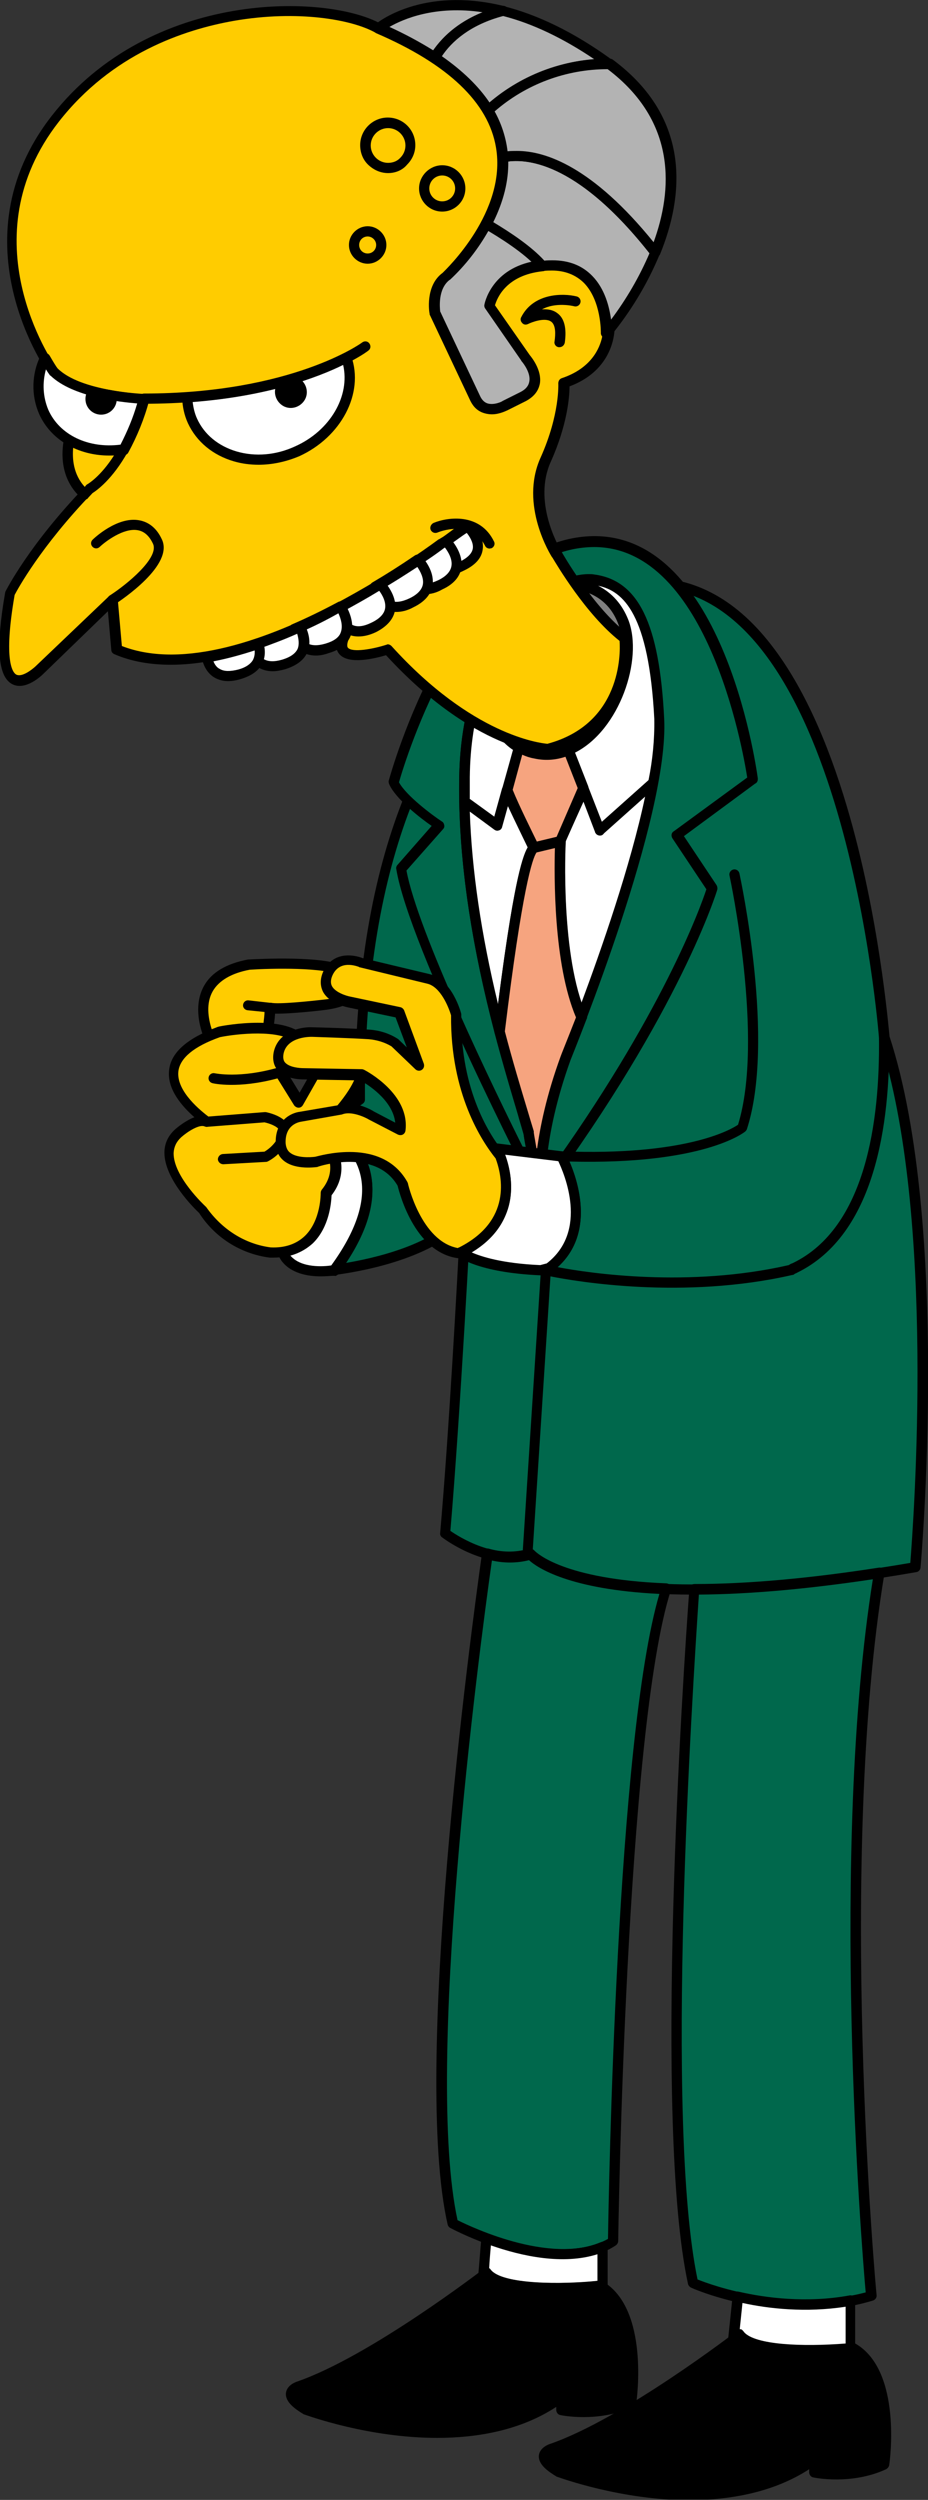
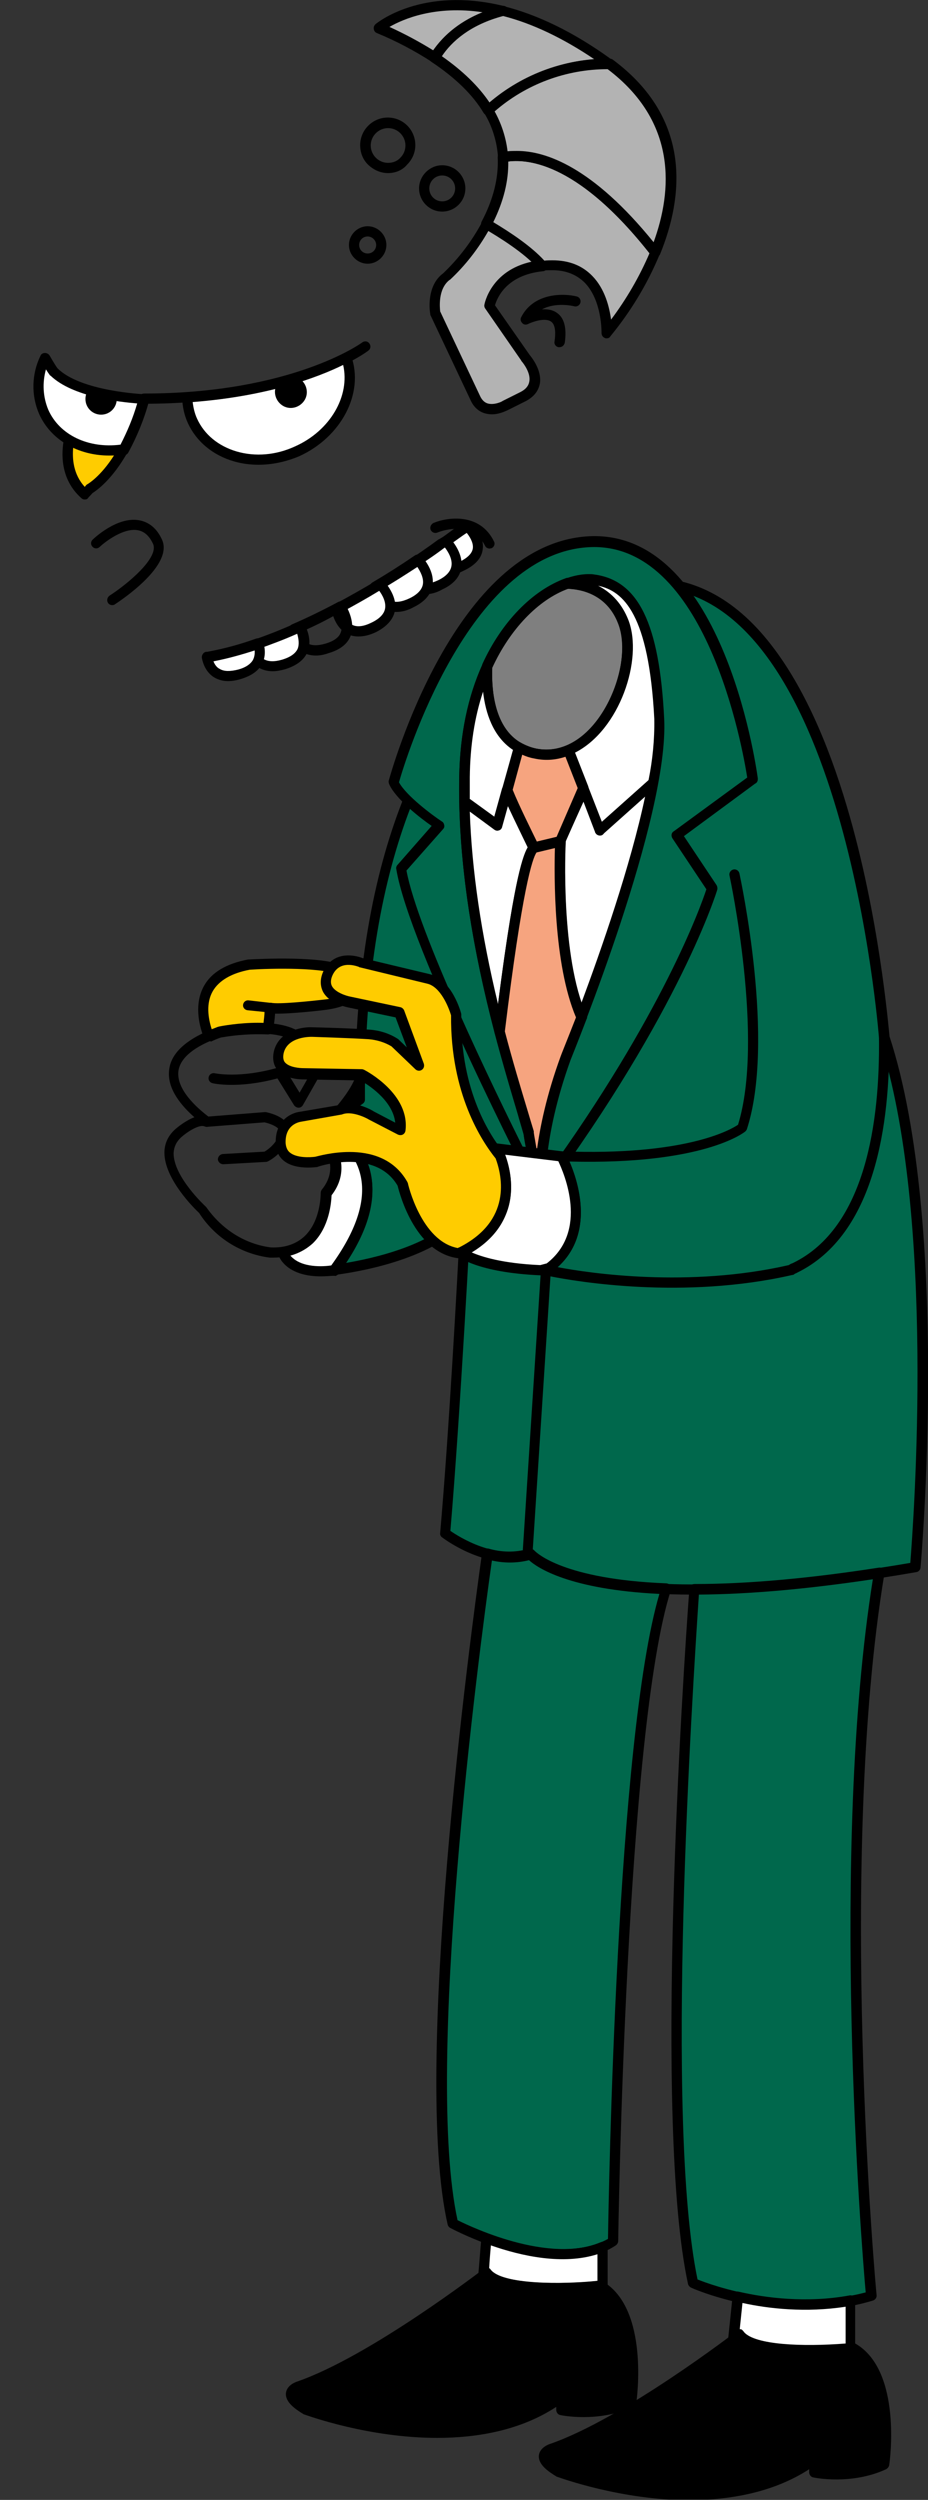
<svg xmlns="http://www.w3.org/2000/svg" xmlns:xlink="http://www.w3.org/1999/xlink" version="1.1" id="Layer_1" x="0px" y="0px" viewBox="0 0 272.6 733.7" style="enable-background:new 0 0 272.6 733.7;" xml:space="preserve">
  <rect x="0" y="0" width="272.6" height="733.7" fill="#333333" stroke="none" />
  <style type="text/css">
	.st0{clip-path:url(#SVGID_2_);}
	.st1{fill:#00684C;}
	.st2{fill:#7F7F7F;}
	.st3{fill:#FFFFFF;}
	.st4{fill:#F6A47F;}
	.st5{clip-path:url(#SVGID_4_);}
	.st6{fill:#FFCC00;}
	.st7{clip-path:url(#SVGID_6_);}
	.st8{fill:#B3B3B3;}
	.st9{clip-path:url(#SVGID_8_);}
	.st10{clip-path:url(#SVGID_10_);}
</style>
  <title>Charles Montgomery Burns 01 [Converted]</title>
  <g>
    <defs>
      <rect id="SVGID_1_" width="272.6" height="733.6" />
    </defs>
    <clipPath id="SVGID_2_">
      <use xlink:href="#SVGID_1_" style="overflow:visible;" />
    </clipPath>
    <g class="st0">
      <path class="st1" d="M130.8,450.1c0,0,12.9,9.9,25,6.1c0,0,15.9,20.5,113,3.8c0,0,9.1-100.1-9.1-155.5c0,0-9.9-135-69.8-133.5    c0,0-84.9,6.8-84.2,151.7l-10.6,7.6c0,0,26.5,10.6,3,42.5c0,0,28.8-3,38.7-16.7C136.8,356.1,133.8,414.5,130.8,450.1" />
      <path d="M203.3,468c-34,0-45.2-7.6-47.9-10.2c-12,3.2-24.2-5.6-25.4-6.5c-0.5-0.3-0.8-0.8-0.7-1.4c2.6-29.6,5.1-75.5,5.8-89.7    c-11.8,11.2-35.7,13.8-36.8,14c-0.6,0.1-1.2-0.2-1.5-0.7c-0.3-0.5-0.3-1.2,0.1-1.6c8-10.8,10.9-20.2,8.8-27.9    c-2.5-8.8-11-12.3-11.1-12.3c-0.5-0.2-0.9-0.7-0.9-1.2s0.2-1.1,0.6-1.4l10-7.1c-0.2-74.9,22.8-112.3,42.3-130.5    c21.3-19.9,42.4-21.8,43.3-21.9c14.3-0.4,26.9,6.6,37.5,20.8c8.4,11.2,15.6,26.8,21.4,46.4c9.5,32,12.2,64.7,12.5,67.4    c18,55.1,9.2,154.9,9.1,155.9c-0.1,0.7-0.6,1.2-1.2,1.3C240.9,466.3,219.5,468,203.3,468z M155.8,454.7c0.5,0,0.9,0.2,1.2,0.6    c0.1,0.2,17.1,19.3,110.4,3.4c0.9-11.3,7.7-102.5-9.1-153.7c0-0.1-0.1-0.2-0.1-0.4c-0.1-1.3-10.3-132.1-67.3-132.1    c-0.3,0-0.6,0-1,0c-0.1,0-21,1.9-41.5,21.3c-19,17.9-41.6,54.8-41.2,128.9c0,0.5-0.2,0.9-0.6,1.2l-8.6,6.1    c3.1,1.8,8.5,5.9,10.6,13.1c2.2,7.9-0.2,17.2-7.2,27.6c7.8-1.3,26.8-5.3,34.2-15.6c0.4-0.5,1.1-0.8,1.7-0.5c0.6,0.2,1,0.8,1,1.5    c0,0.6-3,57.9-6,93.2c2.6,1.8,13.2,8.5,23.1,5.4C155.5,454.7,155.6,454.7,155.8,454.7z" />
    </g>
  </g>
  <path class="st1" d="M221.1,228.8c0,0-9.7-72.1-48.3-69.9s-57.2,70.6-57.2,70.6c2.2,5.2,13.4,12.6,13.4,12.6l-11.1,12.6  c3.7,23,40.9,95.1,40.9,95.1c-3.4-16.3-3.4-17.5-3.4-17.5c-5.8-19.8-19.6-61.2-18.9-104.3s26.8-59.4,37.9-58s17.8,11.9,19.3,40.9  s-27.5,99.6-27.5,99.6c-8.9,24.5-7.4,39.4-7.4,39.4c40.1-54.2,50.5-89.2,50.5-89.2l-10.4-15.6L221.1,228.8" />
  <path d="M158.7,351.4c-0.5,0-1.1-0.3-1.3-0.8c-1.5-3-37.3-72.6-41-95.6c-0.1-0.4,0.1-0.9,0.4-1.2l10-11.4  c-3.2-2.2-10.6-7.9-12.5-12.3c-0.1-0.3-0.2-0.7-0.1-1c0.8-2.8,19.3-69.4,58.6-71.7c39-2.2,49.1,65.9,49.8,71c0,0.1,0,0.2,0,0.3  c0,0.6-0.3,1.1-0.8,1.3l-20.9,15.4l9.6,14.4c0.2,0.4,0.3,0.8,0.2,1.3c-0.1,0.4-10.9,35.7-50.6,89.4c-0.2,0.4-0.5,0.6-0.9,0.8  C159,351.4,158.9,351.4,158.7,351.4z M172.9,168.5c0.6,0,1.1,0,1.6,0.1c13,1.7,19.2,14.3,20.6,42.3c1.5,29-26.4,97.3-27.6,100.2  c-5.9,16.2-7.2,28.3-7.4,34.3c34.4-47.4,45.8-79.5,47.4-84.4l-10-15c-0.4-0.7-0.3-1.6,0.4-2l21.6-15.8c-1.3-8.3-12.1-69.6-46.6-67.6  c-35.4,2-53.9,62.6-55.7,69c2.1,3.9,9.7,9.6,12.6,11.5c0.4,0.2,0.6,0.6,0.7,1.1s-0.1,0.9-0.4,1.2l-10.7,12.1  c3.3,17.9,25.4,63.7,35.6,84c-0.9-4.3-1.1-6-1.2-6.6c-0.5-1.8-1.1-3.7-1.7-5.9c-6.2-20.8-17.9-59.4-17.2-98.8  c0.5-30.1,13-45.2,20.3-51.6C161,171.4,167.6,168.5,172.9,168.5z M156.8,332.4c0,0,0.1,0.8,0.9,5.3c0.9-6.8,2.8-16.2,7-27.7  c0.3-0.8,28.9-70.7,27.4-99c-1.7-32.9-10.1-38.4-18-39.4c-3.5-0.4-10,1.2-16.9,7.2c-7,6-18.8,20.5-19.3,49.4  c-0.7,38.9,10.4,75.8,17,97.9c0.7,2.2,1.3,4.2,1.8,6C156.8,332.1,156.8,332.2,156.8,332.4L156.8,332.4z" />
  <path class="st2" d="M157.2,221.2c18.5,3.7,31.3-24.7,25.9-38.7c-3.1-8.1-10-11.1-16.4-11.3c-7.7,2.8-17.3,10.6-23.6,24.4  C142.8,203.9,144.1,218.6,157.2,221.2" />
  <path d="M160.5,223c-1.2,0-2.4-0.1-3.6-0.4l0,0c-14.2-2.8-15.7-18.2-15.3-27.1c0-0.2,0.1-0.4,0.1-0.6c5.6-12.3,14.7-21.7,24.5-25.2  c0.2-0.1,0.4-0.1,0.5-0.1c8.4,0.2,14.9,4.7,17.8,12.3c3.4,9,0,23.3-7.8,32.5C172,220.1,166.4,223,160.5,223z M144.6,196  c-0.3,8,1.1,21.3,12.9,23.7c0,0,0,0,0,0c6,1.2,12-1.3,16.9-7.1c7-8.3,10.3-21.6,7.3-29.5c-3.3-8.5-10.5-10.2-14.8-10.3  C158.1,176,149.8,184.7,144.6,196z" />
  <path class="st3" d="M191.8,229.8c1.3-6.2,1.9-12.5,1.8-18.8c-1.5-29-8.2-39.4-19.3-40.9c-2.6-0.2-5.2,0.1-7.6,1.1  c6.4,0.2,13.3,3.1,16.4,11.3c4.4,11.4-3.2,32.2-16.2,37.7l9.2,23.6L191.8,229.8" />
  <path d="M176.1,245.3c-0.1,0-0.2,0-0.4,0c-0.5-0.1-0.9-0.5-1-0.9l-9.2-23.6c-0.3-0.8,0.1-1.6,0.8-1.9c12.4-5.2,19.4-25.2,15.3-35.8  c-3.3-8.7-10.9-10.2-15.1-10.3c-0.7,0-1.3-0.5-1.4-1.2c-0.1-0.7,0.3-1.4,0.9-1.7c2.6-1,5.5-1.5,8.3-1.2  c13.1,1.7,19.3,14.4,20.7,42.3c0.1,6.4-0.5,12.8-1.8,19.1c0,0.4-0.2,0.7-0.5,0.9l-15.7,14C176.9,245.2,176.5,245.3,176.1,245.3z   M168.9,220.9l7.9,20.3l13.7-12.2c1.2-5.9,1.8-12,1.7-18c-1.6-30.7-9-37.5-16.5-39.1c4.1,2.1,7.1,5.5,8.9,10.1  C189,193.5,182,214.3,168.9,220.9z M191.8,229.8L191.8,229.8L191.8,229.8z" />
  <path class="st3" d="M152.4,219.4c-8.7-4.8-9.6-16.6-9.4-23.8c-3.8,8.4-6.5,19.1-6.7,32.4c0,2.4,0,4.8,0,7.1l9.7,7L152.4,219.4" />
  <path d="M146.1,243.7c-0.3,0-0.6-0.1-0.9-0.3l-9.7-7c-0.4-0.3-0.6-0.7-0.6-1.2V228c0.2-12.4,2.5-23.5,6.8-33c0.3-0.7,1-1,1.7-0.8  c0.7,0.2,1.2,0.8,1.2,1.5c-0.3,6.5,0.5,18,8.6,22.4c0.4,0.2,0.6,0.6,0.7,1c0.1,0.3,0,0.6-0.1,0.9l-6.3,22.6c-0.1,0.5-0.5,0.9-0.9,1  C146.4,243.7,146.2,243.7,146.1,243.7z M137.9,234.4l7.3,5.3l5.5-19.6c-5.9-3.9-8.1-10.9-8.8-17.1c-2.5,7.5-3.8,15.9-3.9,25.1V234.4  z" />
  <path class="st3" d="M149,231.9l-2.9,10.3l-9.7-7c0.5,24.7,5.4,48.5,10.4,67.6c2.2-18.2,6.4-50.8,10-54  C156.8,248.7,151.1,237.4,149,231.9" />
  <path d="M146.8,304.3c-0.7,0-1.3-0.5-1.5-1.1c-6.6-25.3-10-47.5-10.4-67.9c0-0.6,0.3-1.1,0.8-1.4c0.5-0.3,1.1-0.2,1.6,0.1l7.9,5.7  l2.2-8c0.1-0.5,0.4-0.9,0.8-1.2c0.5-0.3,1.2-0.2,1.6,0.2c0.3,0.2,0.4,0.5,0.5,0.8c2.2,5.4,7.6,16.4,7.7,16.5  c0.3,0.6,0.2,1.3-0.3,1.8c-1,1-4.1,8-9.5,53.1c-0.1,0.7-0.7,1.3-1.4,1.3C146.8,304.2,146.8,304.3,146.8,304.3z M138,238.2  c0.6,17.2,3.3,35.8,8.3,56.5c4.3-33.4,6.9-43,8.7-46c-1-2.1-3.7-7.6-5.8-12.1l-1.7,6.1c-0.1,0.5-0.5,0.9-0.9,1  c-0.5,0.2-1,0.1-1.4-0.2L138,238.2z" />
  <path class="st3" d="M176.1,243.8l-4.8-12.4l-6.7,15.3c0,0-1.9,33.8,6.2,51.9c6.2-16.3,16.8-46,21-68.8L176.1,243.8" />
  <path d="M170.8,300c-0.6,0-1.1-0.3-1.4-0.9c-8.1-18.2-6.4-51.2-6.3-52.5c0-0.2,0.1-0.4,0.1-0.5l6.7-15.3c0.2-0.6,0.8-0.9,1.4-0.9  c0.6,0,1.1,0.4,1.4,1l4,10.4l14.1-12.6c0.5-0.4,1.2-0.5,1.7-0.2c0.6,0.3,0.9,0.9,0.7,1.6c-4.3,23-15,53.1-21.1,69  C172,299.6,171.5,300,170.8,300C170.8,300,170.8,300,170.8,300z M166.1,247c-0.1,3-1.2,30.1,4.7,47.3c5.7-15.3,14.4-40.1,18.7-60.5  l-12.1,10.8c-0.1,0.2-0.3,0.3-0.5,0.5c-0.7,0.3-1.5,0.1-1.9-0.5l0,0c-0.1-0.1-0.2-0.3-0.2-0.4l-3.4-8.9L166.1,247z" />
  <path class="st4" d="M164.6,246.7l6.7-15.3l-4.4-11.2c-3.1,1.3-6.5,1.7-9.8,1c-1.7-0.3-3.3-0.9-4.8-1.7l-3.5,12.5  c2.1,5.5,7.8,16.9,7.8,16.9l0,0l7.8-1.9V246.7" />
  <path d="M156.8,250.2c-0.6,0-1.1-0.3-1.3-0.8c-0.2-0.5-5.7-11.5-7.9-17c-0.1-0.3-0.1-0.6,0-0.9L151,219c0.1-0.4,0.4-0.8,0.9-1  c0.4-0.2,0.9-0.2,1.3,0.1c1.4,0.7,2.8,1.3,4.3,1.6c3,0.6,6.1,0.3,8.9-0.9c0.4-0.2,0.8-0.2,1.2,0c0.4,0.2,0.7,0.5,0.8,0.8l4.4,11.2  c0.1,0.4,0.1,0.8,0,1.1l-6.6,15c-0.1,0.6-0.5,1.1-1.1,1.3l-7.8,1.9C157,250.2,156.9,250.2,156.8,250.2z M150.6,231.8  c1.8,4.5,5.7,12.3,7.1,15.2l5.8-1.4l6.2-14.3l-3.6-9.2c-3,1-6.1,1.2-9.2,0.5c-1.2-0.2-2.4-0.6-3.5-1.1L150.6,231.8z" />
  <path class="st4" d="M164.6,246.9l-7.8,1.9c-3.6,3.4-7.8,35.8-10,54c3.2,12.1,6.4,22.4,8.5,29.6c0,0,0,1.2,3.4,17.5  c0,0-1.5-14.9,7.4-39.4c0,0,1.9-4.6,4.7-12C163.1,281.2,164.5,249.4,164.6,246.9" />
  <path d="M158.7,351.4c-0.7,0-1.3-0.5-1.5-1.2c-2.7-13-3.3-16.6-3.4-17.5c-0.5-1.9-1.2-3.9-1.8-6.1c-1.9-6.4-4.3-14.4-6.7-23.4  c0-0.2-0.1-0.4,0-0.6c5.5-45.1,8.5-53,10.5-54.9c0.2-0.2,0.4-0.3,0.7-0.4l7.6-1.8c0.3-0.1,0.6-0.2,0.9-0.1c0.7,0.1,1.3,0.8,1.2,1.6  c-0.1,1.4-1.6,33.8,6.1,51c0.2,0.4,0.2,0.8,0,1.1c-2.8,7.3-4.7,12-4.7,12c-8.6,23.8-7.3,38.5-7.3,38.7c0.1,0.8-0.5,1.5-1.3,1.6  C158.8,351.4,158.8,351.4,158.7,351.4z M156.8,332.4c0,0,0.1,0.8,0.9,5.3c0.9-6.8,2.8-16.2,7-27.7c0-0.1,1.8-4.5,4.5-11.4  c-6.7-15.8-6.4-41.8-6.2-49.7l-5.4,1.3c-1.2,1.7-4.2,10.6-9.3,52.5c2.3,8.8,4.7,16.7,6.6,23c0.7,2.3,1.3,4.4,1.9,6.3  C156.8,332.1,156.8,332.2,156.8,332.4L156.8,332.4z" />
  <g>
    <defs>
-       <rect id="SVGID_3_" width="272.6" height="733.6" />
-     </defs>
+       </defs>
    <clipPath id="SVGID_4_">
      <use xlink:href="#SVGID_3_" style="overflow:visible;" />
    </clipPath>
    <g class="st5">
      <path class="st6" d="M163.7,162.8c0,0-9.3-14.6-3.3-27.9s5.3-22.6,5.3-22.6c11.2-3.7,13-12.2,13.2-15.3c-0.4,0.5-0.6,0.8-0.6,0.8    s0.7-19.9-15.9-19.9s-18.6,11.9-18.6,11.9l10.6,15.3c0,0,6.6,7.3-0.7,11.3l-5.3,2.7c0,0-6,3.3-8.6-2l-11.9-25.2    c0,0-1.3-7.3,3.3-10.6c0,0,48.4-43.8-19.9-72.9C96-0.4,44.9-1.7,16.4,34.8s-0.7,74.3-0.7,74.3c7.3,7.3,26.5,8,26.5,8    c-6,21.2-15.9,26.5-15.9,26.5C9.8,160.8,3.2,174.1,3.2,174.1c-6.7,37.8,8.6,22.5,8.6,22.5L33,176.1l1.3,14.6    c37.3,15.7,102.8-36.4,102.8-36.4l-1.4,4.6c-3.3,8.6-37.1,23.2-37.1,23.2l2.7,4c-5.3,10.6,12.6,4.6,12.6,4.6    c25.9,28.5,47.1,29.2,47.1,29.2c25.2-6.6,22.5-32.5,22.5-32.5C173,179.3,163.7,162.8,163.7,162.8" />
      <path d="M161,221.3C161,221.3,161,221.3,161,221.3c-0.9,0-21.9-1-47.6-29c-3.1,0.9-10.9,2.9-13.7-0.3c-1.2-1.4-1.3-3.4-0.2-5.9    l-2.2-3.3c-0.2-0.4-0.3-0.8-0.2-1.3c0-0.1,0.1-0.2,0.1-0.2c-14.9,7.5-31.8,13.8-47,13.8c-5.9,0-11.5-0.9-16.6-3.1    c-0.5-0.2-0.9-0.7-0.9-1.2l-1-11.4l-19,18.4c-0.5,0.5-5.2,5-9.1,3c-4.2-2.2-4.9-10.7-2.1-26.8c0-0.1,0.1-0.3,0.1-0.4    c0.3-0.5,6.9-13.7,23.5-30.9c0.1-0.1,0.2-0.2,0.4-0.3c0.1,0,5.7-3.3,10.9-14.2c0,0,0-0.1,0.1-0.1l0,0c1.3-2.7,2.5-5.8,3.7-9.5    c-5.2-0.4-19.3-2-25.6-8.3c-0.1-0.1-0.1-0.1-0.1-0.2c-0.3-0.4-28.2-39.1,0.7-76.1c29.1-37.3,80.9-35.8,96.7-27    c22.1,9.5,34.6,21.5,37,35.8c3.5,21-15.9,38.8-16.7,39.6c0,0-0.1,0.1-0.1,0.1c-3.5,2.5-2.9,7.9-2.7,8.9l11.8,25    c0.5,1,1.2,1.7,2.1,2c2,0.6,4.4-0.6,4.4-0.7l5.4-2.7c1.5-0.8,2.3-1.8,2.5-3c0.5-2.7-2.3-5.9-2.3-5.9c0,0-0.1-0.1-0.1-0.2    l-10.6-15.3c-0.2-0.3-0.3-0.7-0.2-1.1c0-0.1,2.4-13.2,20-13.2c4.8,0,8.7,1.5,11.7,4.6c4.5,4.6,5.5,11.4,5.7,14.8    c0.4,0.3,0.7,0.8,0.7,1.4c-0.2,2.8-1.7,12-13.2,16.3c0,2.9-0.6,11.2-5.5,22.1c-5.3,11.7,2.2,24.8,3.1,26.3c0,0.1,0.1,0.1,0.1,0.2    c0.1,0.2,9.3,16.4,19.5,24.1c0.3,0.3,0.5,0.6,0.6,1c0,0.3,2.5,27.2-23.7,34.1C161.3,221.3,161.1,221.3,161,221.3z M113.9,189.1    c0.4,0,0.8,0.2,1.1,0.5c23.7,26.2,43.6,28.5,45.8,28.7c21.6-5.8,21.5-26.3,21.2-30.2c-10-7.9-18.6-22.6-19.7-24.4    c0,0,0-0.1-0.1-0.1c-0.4-0.6-9.7-15.4-3.4-29.3c5.7-12.7,5.2-21.7,5.2-21.8c0-0.7,0.4-1.3,1-1.5c8.7-2.9,11.2-8.8,11.9-12.2    c-0.2-0.3-0.4-0.6-0.4-1c0-0.1,0.2-9.4-4.9-14.7c-2.4-2.4-5.6-3.7-9.5-3.7c-13.1,0-16.3,7.9-17,10.1l10.2,14.6    c0.5,0.6,3.7,4.4,3,8.3c-0.4,2.2-1.8,3.9-4.1,5.2l-5.4,2.7c-0.1,0.1-3.5,1.9-6.7,0.9c-1.7-0.5-3-1.7-3.9-3.5l-11.9-25.2    c-0.1-0.1-0.1-0.2-0.1-0.4c-0.1-0.3-1.4-8.2,3.8-12c1.1-1.1,18.9-18,15.7-36.8c-2.2-13.2-14.1-24.5-35.3-33.6    c-0.1,0-0.1,0-0.1-0.1c-6.9-3.9-22.9-6.7-41.5-3.5c-14.9,2.6-36,9.8-51.5,29.6c-26.8,34.3-2.1,70.3-0.7,72.4    c6.9,6.7,25.3,7.5,25.4,7.5c0.5,0,0.9,0.2,1.2,0.6c0.3,0.4,0.4,0.8,0.2,1.3c-5.7,20.1-14.8,26.3-16.4,27.3    c-15.1,15.7-21.8,28.1-22.7,29.8c-3.4,19.6-0.5,22.9,0.5,23.4c1.6,0.8,4.4-1.3,5.6-2.4L32,175c0.4-0.4,1-0.5,1.6-0.3    c0.5,0.2,0.9,0.7,1,1.3l1.2,13.6c36.2,14.1,99.8-36,100.5-36.5c0.5-0.4,1.2-0.4,1.8-0.1c0.5,0.4,0.8,1,0.6,1.7l-1.4,4.6    c0,0,0,0.1,0,0.1c-3.1,8.1-28.9,20.1-36.3,23.3l1.7,2.5c0.3,0.4,0.3,1,0.1,1.5c-0.8,1.7-1,2.9-0.6,3.4c1.3,1.5,7.4,0.4,11.4-0.9    C113.6,189.2,113.8,189.1,113.9,189.1z M134.4,158.2c-5.8,4.3-17.8,12.8-32.1,20.6c10.9-5,29.8-14.7,32.1-20.4L134.4,158.2z" />
    </g>
  </g>
  <path class="st6" d="M20.3,129.1c-0.8,3.9-1.2,10.9,4.6,16l1.5-1.6c0,0,5-2.7,10-11.7C30.9,132.8,25.2,131.8,20.3,129.1" />
  <path d="M33,177.6c-0.5,0-1-0.2-1.3-0.7c-0.4-0.7-0.2-1.6,0.5-2.1c5-3.2,14.8-11.2,12.7-15.3c-1.1-2.3-2.6-3.6-4.5-3.9  c-4.1-0.7-9.4,3.3-11.1,4.9c-0.6,0.6-1.5,0.6-2.1,0s-0.6-1.5,0-2.1c0.3-0.3,7.2-6.9,13.7-5.7c2.8,0.5,5.1,2.3,6.6,5.5  c3.8,7.6-12,18-13.8,19.2C33.6,177.5,33.3,177.6,33,177.6z M143.8,161c-0.5,0-1.1-0.3-1.3-0.8c-4-7.9-13.6-4.1-14-3.9  c-0.8,0.3-1.6,0-2-0.8c-0.3-0.8,0.1-1.6,0.8-2c4.3-1.8,13.7-3,17.8,5.4c0.4,0.7,0.1,1.6-0.7,2C144.2,160.9,144,161,143.8,161z   M24.9,146.6c-0.4,0-0.7-0.1-1-0.4c-6.3-5.6-5.9-13.3-5.1-17.4c0.1-0.6,0.5-1,1.1-1.1l0.1,0c0.4-0.1,0.8-0.1,1.1,0.1  c4.3,2.4,9.4,3.4,14.3,2.7c0,0,0-0.1,0.1-0.1l0.3-0.5c0.4-0.7,1.3-1,2-0.6c0.5,0.3,0.8,0.8,0.8,1.3c0,0.2-0.1,0.5-0.2,0.7l-0.3,0.5  c-0.1,0.1-0.2,0.2-0.3,0.3c0,0.2-0.1,0.3-0.2,0.4c-4.6,8.3-9.3,11.5-10.4,12.2l-1.3,1.4C25.7,146.5,25.3,146.6,24.9,146.6z   M21.5,131.3c-0.3,3.3,0,7.9,3.4,11.6l0.4-0.5c0.1-0.1,0.2-0.2,0.4-0.3c0,0,3.8-2.1,7.9-8.6C29.4,133.9,25.3,133.1,21.5,131.3z   M42.3,118.5c-0.8,0-1.5-0.7-1.5-1.5s0.7-1.5,1.5-1.5c43.3,0,63.9-14.8,64.1-15c0.7-0.5,1.6-0.4,2.1,0.3c0.5,0.7,0.4,1.6-0.3,2.1  C107.4,103.6,86.8,118.5,42.3,118.5z M164.3,101.9c-0.1,0-0.2,0-0.2,0c-0.8-0.1-1.4-0.9-1.2-1.7c0.3-2.1,0.4-4.8-1-5.8  c-1.8-1.3-5.6,0.1-6.8,0.7c-0.6,0.3-1.3,0.2-1.7-0.3c-0.5-0.5-0.6-1.2-0.3-1.7c3.6-7.1,12.2-7.1,16.3-6.1c0.8,0.2,1.3,1,1.1,1.8  c-0.2,0.8-1,1.3-1.8,1.1c-0.3-0.1-5.5-1.3-9.5,0.9c1.6-0.1,3.2,0.1,4.5,1.1c2.1,1.5,2.8,4.5,2.2,8.7  C165.7,101.4,165.1,101.9,164.3,101.9z M108,77.4c-3,0-5.5-2.5-5.5-5.5s2.5-5.5,5.5-5.5s5.5,2.5,5.5,5.5S111,77.4,108,77.4z   M108,69.4c-1.4,0-2.5,1.1-2.5,2.5s1.1,2.5,2.5,2.5s2.5-1.1,2.5-2.5S109.3,69.4,108,69.4z M129.9,62.1c-3.8,0-6.8-3.1-6.8-6.8  s3.1-6.8,6.8-6.8c3.8,0,6.8,3.1,6.8,6.8v0C136.7,59.1,133.6,62.1,129.9,62.1z M129.9,51.5c-2.1,0-3.8,1.7-3.8,3.8s1.7,3.8,3.8,3.8  s3.8-1.7,3.8-3.8v0C133.7,53.2,132,51.5,129.9,51.5z M114,50.8C114,50.8,114,50.8,114,50.8c-2.2,0-4.2-0.9-5.8-2.4s-2.4-3.6-2.4-5.8  c0-4.5,3.7-8.1,8.1-8.1c4.5,0,8.1,3.6,8.1,8.1c0,0,0,0,0,0c0,2.2-0.9,4.2-2.4,5.7C118.2,50,116.1,50.8,114,50.8z M114,37.6  c-2.8,0-5.1,2.3-5.1,5.1c0,2.8,2.3,5.1,5.1,5.1c0,0,0,0,0,0c1.4,0,2.7-0.5,3.6-1.5c1-1,1.5-2.3,1.5-3.6v0  C119.1,39.9,116.8,37.6,114,37.6z M120.6,42.7L120.6,42.7L120.6,42.7z" />
  <path class="st3" d="M55.1,116.6c0,2.4,0.6,4.7,1.6,6.9c4.7,10.4,18.4,14.4,30.8,8.9c11.8-5.3,18-17.3,14.5-27.4  C94.4,108.8,79,114.9,55.1,116.6" />
  <path d="M76,136.4c-2.5,0-4.9-0.3-7.3-1c-6.2-1.8-11-5.8-13.5-11.2c-1.1-2.4-1.6-4.9-1.7-7.5c0-0.8,0.6-1.5,1.4-1.5  c24-1.7,39.3-7.9,46.2-11.4c0.4-0.2,0.8-0.2,1.2-0.1c0.4,0.2,0.7,0.5,0.9,0.9c3.8,10.9-3,23.7-15.3,29.3  C84.1,135.5,80,136.4,76,136.4z M56.6,118c0.2,1.7,0.6,3.4,1.3,4.9c2.1,4.6,6.2,8,11.6,9.6c5.5,1.6,11.6,1.1,17.2-1.5  c10.3-4.6,16.2-14.8,14.1-23.9C93.3,110.8,78.6,116.3,56.6,118z" />
  <path class="st3" d="M15.8,109.1c0,0-1.1-1.5-2.6-4.1c-2.4,5-2.6,10.8-0.4,15.9c3.8,8.4,13.5,12.6,23.5,11c2.6-4.7,4.5-9.7,5.9-14.8  C42.3,117,23.1,116.4,15.8,109.1" />
  <path d="M32.1,133.7c-9.2,0-17.2-4.6-20.6-12.2c-2.4-5.5-2.2-11.8,0.4-17.1c0.2-0.5,0.7-0.8,1.3-0.8c0.6,0,1.1,0.3,1.4,0.8  c1.1,1.9,1.9,3.2,2.3,3.7c0,0,0,0,0,0c6.8,6.8,25.3,7.6,25.5,7.6c0.5,0,0.9,0.2,1.2,0.6c0.3,0.4,0.4,0.8,0.2,1.3  c-1.4,5.3-3.5,10.4-6.1,15.2c-0.2,0.4-0.6,0.7-1.1,0.8C35.1,133.6,33.6,133.7,32.1,133.7z M13.5,108.4c-1.1,3.9-0.9,8.1,0.7,11.9  c3.3,7.4,11.8,11.4,21.2,10.2c2-3.9,3.7-7.9,4.9-12.1c-5.1-0.4-18.9-1.9-25.4-8.1c-0.2-0.1-0.3-0.2-0.4-0.4  C14.5,109.9,14.1,109.4,13.5,108.4z" />
  <path d="M87.3,110.8c-1.8,0.6-3.7,1.1-5.7,1.6c-1.5,2.1-0.9,5,1.2,6.5c2.1,1.5,5,0.9,6.5-1.2c1.5-2.1,0.9-5-1.2-6.5  C87.8,111.1,87.5,110.9,87.3,110.8" />
  <g>
    <defs>
      <rect id="SVGID_5_" width="272.6" height="733.6" />
    </defs>
    <clipPath id="SVGID_6_">
      <use xlink:href="#SVGID_5_" style="overflow:visible;" />
    </clipPath>
    <g class="st7">
      <path d="M25.9,114.4c-0.5,0.8-0.8,1.7-0.8,2.7c0,2.6,2.1,4.6,4.6,4.6c2.6,0,4.6-2.1,4.6-4.6c0,0,0,0,0,0c0-0.3,0-0.5-0.1-0.8    C31.4,115.8,28.6,115.2,25.9,114.4" />
      <path class="st8" d="M147.7,3.2c-23.4-5.8-36.4,5-36.4,5c5.7,2.4,11.2,5.3,16.5,8.7C130.3,12.7,135.9,6.2,147.7,3.2" />
      <path d="M127.7,18.4c-0.3,0-0.6-0.1-0.8-0.2c-5.1-3.3-10.6-6.2-16.2-8.5c-0.5-0.2-0.8-0.6-0.9-1.2c-0.1-0.5,0.1-1,0.5-1.4    c0.6-0.5,13.7-11.1,37.4-5.4c0.4,0,0.8,0.1,1.1,0.4c0.4,0.4,0.5,0.9,0.4,1.4c-0.1,0.4-0.3,0.8-0.7,1c-0.2,0.1-0.5,0.2-0.8,0.3    C137,7.6,131.6,13.3,129,17.7c-0.2,0.3-0.6,0.6-0.9,0.7C127.9,18.4,127.8,18.4,127.7,18.4z M114.4,7.9c4.4,2,8.7,4.3,12.9,6.9    c2.3-3.4,6.7-8.1,14.5-11.2C127.8,1.5,118.4,5.6,114.4,7.9z" />
    </g>
  </g>
  <path class="st8" d="M178.3,18.2c-11.6-8.3-21.8-12.8-30.5-15c-11.8,3-17.5,9.5-20,13.7c7.6,5,12.6,10.2,15.7,15.5  c9.7-8.8,22.4-13.7,35.6-13.6C178.8,18.6,178.5,18.4,178.3,18.2" />
  <g>
    <defs>
      <rect id="SVGID_7_" width="272.6" height="733.6" />
    </defs>
    <clipPath id="SVGID_8_">
      <use xlink:href="#SVGID_7_" style="overflow:visible;" />
    </clipPath>
    <g class="st9">
      <path d="M143.4,33.9c-0.1,0-0.1,0-0.2,0c-0.4-0.1-0.8-0.3-1.1-0.7c-3.2-5.4-8.4-10.4-15.3-15c-0.7-0.4-0.9-1.3-0.5-2    c3-4.9,9-11.3,20.9-14.4c0.2-0.1,0.5-0.1,0.7,0c10,2.5,20.5,7.6,31.1,15.2c0,0,0.1,0.1,0.1,0.1c0.1,0.1,0.3,0.2,0.4,0.3l0.3,0.2    c0.5,0.4,0.7,1.1,0.5,1.7c-0.2,0.6-0.8,1-1.4,1c-12.8-0.1-25.1,4.6-34.6,13.2C144.2,33.8,143.8,33.9,143.4,33.9z M129.8,16.5    c6,4.2,10.7,8.7,14,13.6c8.7-7.4,19.4-11.8,30.8-12.7c-9.2-6.2-18.2-10.5-26.8-12.7C138,7.3,132.6,12.3,129.8,16.5z" />
    </g>
  </g>
  <path class="st8" d="M142.9,65.8c-3.1,5.7-7,10.9-11.7,15.4c-4.6,3.3-3.3,10.6-3.3,10.6l11.9,25.2c2.7,5.3,8.6,2,8.6,2l5.3-2.7  c7.3-4,0.7-11.3,0.7-11.3l-10.6-15.3c0,0,1.8-10.4,15.5-11.8C155.3,73.4,147.8,68.6,142.9,65.8" />
  <path d="M144.5,121.6c-0.7,0-1.4-0.1-2.1-0.3c-1.7-0.5-3.1-1.7-4-3.5l-11.9-25.2c-0.1-0.1-0.1-0.2-0.1-0.4c-0.1-0.3-1.4-8.2,3.8-12  c4.6-4.4,8.4-9.4,11.4-15c0.3-0.6,1-0.9,1.7-0.7c0.2,0,0.4,0.1,0.5,0.2c4.5,2.6,12.4,7.6,16.6,12.5c0.4,0.4,0.5,1,0.3,1.5  s-0.7,0.9-1.2,0.9c-10.8,1.1-13.5,7.9-14.1,10l10.2,14.6c0.5,0.6,3.6,4.4,3,8.3c-0.4,2.2-1.7,3.9-4.1,5.2l-5.4,2.7  C149,120.4,146.9,121.6,144.5,121.6z M129.3,91.4l11.8,25c0.5,1,1.2,1.7,2.1,2c2,0.6,4.4-0.6,4.4-0.7l5.4-2.7  c1.5-0.8,2.3-1.8,2.5-3.1c0.4-2.3-1.5-5-2.3-5.9c0,0-0.1-0.1-0.1-0.2l-10.6-15.3c-0.2-0.3-0.3-0.7-0.2-1.1c0-0.1,1.8-10,13.9-12.6  c-3.7-3.5-9-6.9-12.7-9.1c-3,5.3-6.8,10.2-11.3,14.4c-0.1,0-0.1,0.1-0.2,0.1C128.6,84.9,129.2,90.3,129.3,91.4z" />
  <path class="st8" d="M147.8,46.2c0.4,7.2-1.9,14-4.9,19.6c4.8,2.8,12.4,7.6,16.4,12.3c1-0.1,2-0.1,3-0.1c16.6,0,15.9,19.9,15.9,19.9  c5.9-7.2,10.7-15.2,14.3-23.7C170.1,45.5,154.3,44.8,147.8,46.2" />
  <path d="M178.2,99.3c-0.2,0-0.4,0-0.5-0.1c-0.6-0.2-1-0.8-1-1.5c0-0.1,0.2-9.4-4.9-14.7c-2.4-2.4-5.6-3.7-9.5-3.7  c-0.9,0-1.9,0-2.9,0.1c-0.5,0-1-0.1-1.3-0.5c-3.9-4.6-11.7-9.4-16-11.9c-0.7-0.4-1-1.3-0.6-2c3.4-6.4,5-12.8,4.7-18.8  c0-0.4,0.1-0.8,0.4-1.1c0.2-0.3,0.6-0.4,0.9-0.5c7.7-1.6,23.8-0.1,46.1,28.5c0.3,0.4,0.4,1,0.2,1.5c-3.6,8.7-8.5,16.8-14.5,24.1  C179.1,99.1,178.7,99.3,178.2,99.3z M162.3,76.4c4.8,0,8.7,1.5,11.7,4.6c3.7,3.8,5,9.1,5.5,12.8c4.5-6,8.3-12.5,11.3-19.5  c-20.5-25.9-35.1-27.7-41.5-26.9c0.1,5.8-1.4,11.7-4.4,17.8c5,3,11.2,7.1,15,11.3C160.7,76.4,161.5,76.4,162.3,76.4z" />
  <path class="st8" d="M179,18.8c-13.2-0.1-25.9,4.7-35.6,13.6c2.6,4.2,4,8.9,4.3,13.8c6.5-1.4,22.3-0.7,44.7,27.9  C199.2,57.5,201.5,35.5,179,18.8" />
  <path d="M192.5,75.6c-0.5,0-0.9-0.2-1.2-0.6c-22.2-28.4-37.6-28.6-43.2-27.4c-0.4,0.1-0.9,0-1.2-0.3c-0.4-0.3-0.6-0.7-0.6-1.1  c-0.3-4.6-1.7-9.2-4.1-13.1c-0.4-0.6-0.3-1.4,0.3-1.9c10-9.1,23.1-14.1,36.6-14c0.3,0,0.6,0.1,0.9,0.3  c23.6,17.5,20.6,40.7,13.9,57.1c-0.2,0.5-0.7,0.8-1.2,0.9C192.6,75.6,192.5,75.6,192.5,75.6z M151.9,44.3c8.4,0,22.2,4.7,40.1,26.8  c5.5-15.1,7-35.3-13.5-50.8c-12.2,0-24,4.4-33.2,12.4c2,3.6,3.3,7.6,3.8,11.7C150,44.3,150.9,44.3,151.9,44.3z" />
  <path class="st3" d="M137.2,154.2L137.2,154.2c0,0-4.5,3.6-11.9,8.6c1.1,2.8,3.8,6.5,10.3,3.3C145.4,161.4,137.2,154.2,137.2,154.2" />
  <path d="M131.1,168.9c-0.9,0-1.8-0.2-2.6-0.5c-2-0.8-3.6-2.5-4.6-5c-0.3-0.7,0-1.4,0.5-1.8c7.2-4.9,11.7-8.5,11.8-8.5  c0.6-0.5,1.4-0.4,1.9,0c0.2,0.2,4.3,3.8,3.7,8.1c-0.3,2.6-2.2,4.7-5.6,6.3C134.4,168.4,132.7,168.9,131.1,168.9z M127.2,163.4  c0.5,0.9,1.3,1.8,2.4,2.3c1.4,0.5,3.2,0.3,5.4-0.8c2.4-1.2,3.7-2.5,3.9-4c0.2-1.7-1-3.5-1.8-4.5  C135.4,157.5,131.9,160.1,127.2,163.4z" />
  <path class="st3" d="M131.1,158.8l-1.4,0.8c-2.4,1.7-6.2,4.4-11,7.5c0.7,2.7,3.2,8.3,10.7,4.6C139.2,167,131.1,158.8,131.1,158.8" />
  <path d="M124.9,174.4c-1.1,0-2.1-0.2-3-0.6c-3-1.4-4.2-4.5-4.7-6.3c-0.2-0.6,0.1-1.3,0.6-1.6c4.8-3.1,8.6-5.8,10.9-7.5  c0,0,0.1-0.1,0.2-0.1l1.2-0.7c0.6-0.4,1.6-0.3,2,0.3c0.7,0.7,4.1,4.6,3.4,8.8c-0.4,2.6-2.3,4.8-5.6,6.3  C128.2,174,126.5,174.4,124.9,174.4z M120.4,167.7c0.5,1.2,1.3,2.7,2.7,3.3c1.4,0.6,3.3,0.4,5.6-0.7c2.3-1.1,3.6-2.5,3.9-4.1  c0.4-2.1-1-4.3-1.9-5.5l-0.2,0.1C128.3,162.5,124.8,164.9,120.4,167.7z" />
  <path class="st3" d="M110.2,172.4c0.8,2.7,3.2,8.2,10.7,4.6c8.6-4.2,3.2-11.1,1.9-12.6C119.4,166.7,115.1,169.5,110.2,172.4" />
  <path d="M116.4,179.6c-1.1,0-2-0.2-3-0.6c-3-1.3-4.2-4.5-4.7-6.3c0-0.1-0.1-0.3-0.1-0.4v0c0-0.5,0.3-1,0.7-1.3c4.1-2.4,8.2-5,12.6-8  c0.6-0.4,1.5-0.3,2,0.3c1.2,1.4,3.9,4.9,3.1,8.8c-0.5,2.5-2.4,4.6-5.5,6.1C119.7,179.2,118,179.6,116.4,179.6z M112,173  c0.5,1.2,1.3,2.6,2.7,3.3c1.4,0.6,3.3,0.4,5.6-0.7c2.3-1.1,3.6-2.5,3.9-4c0.4-1.9-0.8-4-1.6-5.2C118.9,168.8,115.5,171,112,173z" />
  <path class="st3" d="M98.9,178.7c0.4,2.1,2.5,9.5,10.9,5.4c8.8-4.3,3.1-11.3,1.9-12.6C107.8,173.8,103.5,176.3,98.9,178.7" />
  <path d="M105.3,186.8c-1.1,0-2.2-0.2-3.2-0.7c-3.3-1.6-4.4-5.5-4.7-7.1c-0.1-0.7,0.2-1.3,0.8-1.6c4.1-2.2,8.4-4.6,12.7-7.2  c0.6-0.4,1.4-0.3,1.9,0.3c0.9,1.1,4,4.8,3.2,8.8c-0.5,2.5-2.4,4.6-5.5,6.2C108.6,186.4,106.9,186.8,105.3,186.8z M100.7,179.5  c0.4,1.3,1.2,3.1,2.8,3.9c1.4,0.7,3.3,0.5,5.7-0.7c2.3-1.1,3.6-2.5,3.9-4c0.4-2-0.8-4.1-1.7-5.3  C107.8,175.6,104.2,177.6,100.7,179.5z" />
-   <path class="st3" d="M86.4,184.7c0.4,3,2.3,7.8,9.6,5.7c9.8-2.8,4.6-11.3,4-12.3C95.8,180.4,91.2,182.7,86.4,184.7" />
  <path d="M92.8,192.4c-1.6,0-3.1-0.4-4.3-1.2c-1.9-1.2-3.1-3.4-3.6-6.3c-0.1-0.4,0.1-0.9,0.3-1.2c0.2-0.2,0.4-0.4,0.7-0.5  c4.4-1.9,8.9-4.1,13.4-6.5c0.7-0.4,1.6-0.1,2,0.5c1,1.6,3.1,5.7,1.7,9.4c-0.9,2.4-3.1,4.1-6.5,5.1C95.1,192.2,93.9,192.4,92.8,192.4  z M88.1,185.6c0.3,1.2,0.9,2.4,2,3.1c1.3,0.8,3.1,0.9,5.5,0.2c2.4-0.7,4-1.8,4.5-3.3c0.7-1.9,0-4.1-0.7-5.6  C95.7,182.1,91.9,184,88.1,185.6z" />
  <path class="st3" d="M73.8,189.6c0.5,3,2.4,7.4,9.6,5.4c7.9-2.2,6.1-8.2,4.7-11C83.4,186.1,78.6,188,73.8,189.6" />
  <path d="M80.1,197c-1.6,0-3-0.4-4.2-1.1c-1.9-1.2-3.1-3.3-3.6-6c-0.1-0.7,0.3-1.4,1-1.7c4.8-1.6,9.6-3.5,14.2-5.6  c0.7-0.3,1.6,0,2,0.7c1.1,2.2,2.1,5.4,0.7,8.3c-1,2.2-3.2,3.8-6.4,4.8C82.4,196.8,81.2,197,80.1,197z M75.5,190.6  c0.3,1,0.9,2.1,1.9,2.8c1.3,0.8,3.1,0.9,5.5,0.2c2.3-0.7,3.8-1.7,4.5-3.1c0.6-1.4,0.3-3.1-0.1-4.5C83.5,187.7,79.5,189.2,75.5,190.6  z" />
  <path class="st3" d="M60.8,192.9c0.6,3,2.6,7,9.5,5.1c6.4-1.8,6.4-6,5.5-9C70.9,190.6,65.9,192,60.8,192.9" />
  <path d="M155.1,456.2C155,456.2,155,456.2,155.1,456.2c-0.9-0.1-1.6-0.8-1.5-1.6l5.3-81.9c0-0.6,0.4-1.1,0.9-1.3  c15.1-10.5,4.3-30.4,3.9-31.3c-0.3-0.5-0.2-1.1,0-1.5c0.3-0.5,0.8-0.7,1.3-0.7c36.3,1.4,49.6-6.3,51.8-7.8  c7.8-25.2-2.4-72.6-2.5-73.1c-0.2-0.8,0.3-1.6,1.1-1.8c0.8-0.2,1.6,0.3,1.8,1.1c0.4,2,10.6,49.2,2.2,75.1c-0.1,0.3-0.3,0.5-0.5,0.7  c-0.5,0.4-12.5,9.8-51.6,8.8c2.5,5.8,7.5,21-3.5,31c9.4,1.8,38.6,6.1,67.9-0.6c0.3-0.2,0.6-0.4,1.2-0.6  c21.5-10.4,25.6-41.8,25.3-66.2c0-0.8,0.7-1.5,1.5-1.5c0.8,0,1.5,0.7,1.5,1.5c0.3,25.3-4.1,57.8-27,69c-0.3,0.2-0.7,0.3-0.8,0.4  c-0.2,0.2-0.4,0.3-0.7,0.3c-31.9,7.3-63.5,1.9-71,0.4l-5.2,80.2C156.5,455.6,155.8,456.2,155.1,456.2z M233.5,373.8  C233.5,373.8,233.5,373.9,233.5,373.8C233.5,373.8,233.5,373.8,233.5,373.8z M218.1,331L218.1,331L218.1,331z M67,199.9  c-1.6,0-2.9-0.4-4.1-1.1c-1.8-1.1-3.1-3.1-3.6-5.7c-0.1-0.7,0.3-1.4,0.9-1.7c0.2-0.1,0.4-0.1,0.7-0.1c4.9-0.9,9.7-2.2,14.4-3.9  c0.4-0.1,0.8-0.1,1.2,0.1c0.4,0.2,0.6,0.5,0.8,0.9c0.8,2.5,0.6,4.8-0.4,6.6c-1.1,2-3.2,3.4-6.2,4.3C69.4,199.7,68.1,199.9,67,199.9z   M62.7,194.1c0.4,1,1,1.8,1.8,2.2c1.3,0.8,3.1,0.8,5.5,0.2c2.2-0.6,3.6-1.6,4.3-2.8c0.4-0.8,0.6-1.7,0.5-2.8  C70.8,192.2,66.8,193.3,62.7,194.1z" />
  <path class="st3" d="M164.9,339.4l-19-2.3c0,0,10.6,19.7-10.6,30.3c0,0,5.3,4.5,23.5,5.3l2.4-0.6  C176.6,360.6,164.9,339.4,164.9,339.4" />
  <path d="M158.8,374.3C158.8,374.3,158.8,374.3,158.8,374.3c-18.6-0.8-24.3-5.5-24.5-5.7c-0.4-0.3-0.6-0.8-0.5-1.3  c0.1-0.5,0.4-0.9,0.8-1.2c6.1-3,10-7.1,11.6-12.2c2.6-8.1-1.6-16-1.6-16.1c-0.3-0.5-0.2-1.1,0.1-1.6c0.3-0.5,0.9-0.7,1.4-0.6l19,2.3  c0.6,0.1,1.1,0.5,1.3,1.1c1.4,2.9,10.9,23-4.3,34.3c-0.2,0.1-0.3,0.2-0.5,0.3l-2.4,0.6C159.1,374.2,158.9,374.3,158.8,374.3z   M138.4,367.5c2.9,1.3,9,3.3,20.3,3.8l1.9-0.5c12.4-9.6,5.1-26.4,3.4-30l-15.6-1.9c1.2,3.3,2.8,9.5,0.8,15.9  C147.5,359.9,143.9,364.2,138.4,367.5z" />
  <path class="st3" d="M97.5,331.5l-1.7,3.7c0,0,6.5,7.2,0,15c0,0,0.3,15.4-12.8,17.2c0.2,0.5,0.5,1.1,0.9,1.5  c4.2,5.8,14.4,3.8,14.4,3.8C117.2,347,103.4,335.1,97.5,331.5" />
  <path d="M94.2,374.6c-3.7,0-8.8-0.8-11.6-4.7c-0.4-0.6-0.7-1.2-1-1.8c-0.2-0.4-0.2-0.9,0.1-1.3c0.2-0.4,0.6-0.7,1.1-0.7  c11.7-1.6,11.6-15.1,11.5-15.7c0-0.4,0.1-0.7,0.3-1c5.6-6.8,0.3-12.8,0-13c-0.4-0.4-0.5-1.1-0.2-1.6l1.7-3.7c0.3-0.6,1-1,1.7-0.8  c0.2,0,0.4,0.1,0.6,0.3c3.3,2,9,6.6,10.6,14.5c1.6,8.3-1.6,18-9.6,28.8c-0.2,0.3-0.6,0.5-0.9,0.6C98.3,374.3,96.5,374.6,94.2,374.6z   M85.3,368.5c3.2,3.8,10,3.2,12,2.9c7.2-9.9,10.2-18.7,8.7-26c-1.2-5.9-5-9.6-7.9-11.7l-0.6,1.3c2.3,3.1,4.6,9.5-0.3,15.8  C97.1,353.5,96,365.6,85.3,368.5z" />
  <path class="st1" d="M258.3,461.7c-22.6,3.5-40.4,4.8-54.3,4.8c-2,27.1-10.5,156.8-0.4,203.5c0,0,25.8,11.4,52.3,3.8  C255.9,673.9,244.2,546.7,258.3,461.7" />
  <path d="M236.4,678c-18.3,0-32.6-6.2-33.4-6.6c-0.4-0.2-0.8-0.6-0.9-1.1c-10.2-47.1-1.5-178.2,0.4-204c0.1-0.8,0.7-1.4,1.5-1.4  c15.3,0,33.5-1.6,54.1-4.8c0.5-0.1,1,0.1,1.3,0.4s0.5,0.8,0.4,1.3c-13.9,83.8-2.5,210.5-2.3,211.8c0.1,0.7-0.4,1.4-1.1,1.6  C249.5,677.3,242.7,678,236.4,678z M204.9,669c4.2,1.7,26.5,9.8,49.4,3.8c-1.2-13.3-10.6-129.6,2.1-209.3  c-19.3,2.9-36.4,4.4-51.1,4.5C203.4,496.6,195.2,622.5,204.9,669z" />
  <path class="st1" d="M155.8,456.2c-4.1,1.2-8.5,1.1-12.7-0.1c-3.3,23.4-20.4,151.1-10.1,196.5c0,0,29.6,15.9,47,5.3  c0,0,2.1-149.6,15.6-191.5C162.8,465.2,155.8,456.2,155.8,456.2" />
  <path d="M165.3,663.1c-15.7,0-32-8.7-33-9.2c-0.4-0.2-0.7-0.6-0.8-1c-10.4-45.5,6.6-172.2,10.1-197.1c0.1-0.4,0.3-0.8,0.7-1.1  c0.4-0.2,0.8-0.3,1.2-0.2c3.8,1.1,7.8,1.2,11.7,0.1c0.6-0.2,1.4,0,1.8,0.5c0.7,0.7,8.6,8.4,38.7,9.6c0.5,0,0.9,0.3,1.2,0.6  s0.3,0.9,0.2,1.3c-13.3,41.2-15.5,189.6-15.5,191.1c0,0.5-0.3,1-0.7,1.3C176.2,662.1,170.8,663.1,165.3,663.1z M134.4,651.6  c4.2,2.1,29,13.9,44.2,5.5c0.2-13.2,2.5-146.6,15.1-189.3c-26.5-1.3-35.9-7.7-38.3-9.9c-3.6,0.9-7.3,0.9-10.9,0.1  C140.5,486.2,124.7,607,134.4,651.6z" />
  <path class="st3" d="M142.9,667c5.3,6.8,33.4,3.8,33.4,3.8c0.3,0.2,0.5,0.3,0.8,0.5v-11.9c-10.8,4.5-24.9,0.9-34.1-2.5  c-0.3,3.2-0.6,7.3-0.9,10.8L142.9,667" />
  <path d="M163.1,673c-7.6,0-16.3-0.8-20.3-4c-0.5,0.3-1,0.3-1.5,0c-0.5-0.3-0.8-0.8-0.8-1.4c0.3-3.3,0.6-7.5,0.9-10.8  c0-0.5,0.3-0.9,0.7-1.1c0.4-0.2,0.9-0.3,1.3-0.1c9.4,3.5,22.8,6.8,33,2.5c0.5-0.2,1-0.1,1.4,0.1s0.7,0.7,0.7,1.2v11.9  c0,0.6-0.3,1.1-0.8,1.3c-0.5,0.3-1.1,0.2-1.5-0.1l-0.2-0.1c0,0-0.1-0.1-0.1-0.1C174,672.6,168.9,673,163.1,673z M143.7,665.7  c0.2,0.1,0.3,0.2,0.4,0.4c3.4,4.4,20.9,4.4,31.4,3.3v-7.8c-10.1,3.2-22.2,0.6-31.3-2.6C144,661.2,143.8,663.6,143.7,665.7z" />
  <path d="M185.4,705c0,0,3.8-26.5-9.1-34.1c0,0-28.1,3-33.4-3.8c0,0-33.4,25.8-55.4,33.4c0,0-6.1,1.9,2.3,6.8c0,0,47,17.5,75.1-3.8  v3.8C164.9,707.2,175.5,709.5,185.4,705" />
  <path d="M128.4,715.5c-20.1,0-37.9-6.5-39.1-6.9c-0.1,0-0.2-0.1-0.2-0.1c-2.3-1.4-5.4-3.5-5.1-6.2c0.3-2.3,2.9-3.2,3.2-3.3  c21.5-7.4,54.6-32.9,54.9-33.1c0.7-0.5,1.6-0.4,2.1,0.3c3.5,4.5,21.5,4.3,32,3.2c0.3,0,0.6,0,0.9,0.2c13.6,8,10,34.5,9.8,35.6  c-0.1,0.5-0.4,0.9-0.9,1.2c-10.2,4.7-21,2.5-21.4,2.4c-0.7-0.1-1.2-0.8-1.2-1.5v-0.9C152.9,713.3,140.2,715.5,128.4,715.5z   M90.5,705.9c2.6,0.9,47.1,16.4,73.5-3.6c0.5-0.3,1.1-0.4,1.6-0.1c0.5,0.3,0.8,0.8,0.8,1.3v2.5c2.9,0.4,10.4,1,17.6-2  c0.5-4.4,2.1-25-8.1-31.6c-4.4,0.4-26.2,2.3-33.1-3.3c-5.9,4.5-34.7,25.9-54.8,32.8c-0.5,0.2-1.1,0.6-1.1,0.8  C86.9,702.6,86.9,703.7,90.5,705.9z M185.4,705L185.4,705L185.4,705z" />
  <g>
    <defs>
      <rect id="SVGID_9_" width="272.6" height="733.6" />
    </defs>
    <clipPath id="SVGID_10_">
      <use xlink:href="#SVGID_9_" style="overflow:visible;" />
    </clipPath>
    <g class="st10">
      <path d="M259.7,723.2c0,0,3.8-26.5-9.1-34.1c0,0-28.1,3-33.4-3.8c0,0-33.4,25.8-55.4,33.4c0,0-6.1,1.9,2.3,6.8    c0,0,47,17.4,75.1-3.8v3.8C239.3,725.4,249.9,727.7,259.7,723.2" />
      <path d="M202.7,733.8c-20.1,0-37.9-6.5-39.1-6.9c-0.1,0-0.2-0.1-0.2-0.1c-2.3-1.4-5.4-3.5-5.1-6.2c0.3-2.3,2.9-3.2,3.2-3.3    c21.5-7.4,54.6-32.9,54.9-33.1c0.7-0.5,1.6-0.4,2.1,0.3c3.5,4.5,21.5,4.3,32,3.2c0.3,0,0.6,0,0.9,0.2c13.6,8,10,34.5,9.8,35.6    c-0.1,0.5-0.4,0.9-0.9,1.2c-10.2,4.7-21,2.5-21.4,2.4c-0.7-0.1-1.2-0.8-1.2-1.5v-0.9C227.2,731.5,214.6,733.7,202.7,733.8z     M164.8,724.1c2.6,0.9,47.1,16.3,73.5-3.6c0.5-0.3,1.1-0.4,1.6-0.1c0.5,0.3,0.8,0.8,0.8,1.3v2.5c2.9,0.4,10.4,1,17.6-2    c0.5-4.4,2.1-25-8.1-31.6c-4.4,0.4-26.2,2.3-33.2-3.3c-5.9,4.5-34.7,25.9-54.7,32.8c-0.5,0.2-1.1,0.6-1.1,0.8    C161.3,720.9,161.2,721.9,164.8,724.1z M259.7,723.2L259.7,723.2L259.7,723.2z" />
    </g>
  </g>
  <path class="st3" d="M217.3,685.2c4.8,6.2,28.1,4.3,32.6,3.9v-13.8c-12.6,2.3-24.5,0.9-33.1-1.1l-1.3,12.5L217.3,685.2" />
  <path d="M237.2,691.2c-7.8,0-16.2-0.8-20.1-4l-0.8,0.6c-0.5,0.4-1.1,0.4-1.6,0.1c-0.5-0.3-0.8-0.9-0.8-1.5l1.3-12.5  c0-0.4,0.3-0.8,0.6-1.1s0.8-0.3,1.2-0.2c7.8,1.8,19.9,3.4,32.5,1.1c0.4-0.1,0.9,0,1.2,0.3c0.3,0.3,0.5,0.7,0.5,1.2v13.8  c0,0.8-0.6,1.4-1.4,1.5C246.9,690.9,242.2,691.2,237.2,691.2z M218.6,684.5c3.3,3.7,17,4.3,29.8,3.3V677  c-11.6,1.8-22.6,0.6-30.3-1.1l-0.8,7.7c0.2,0,0.5,0,0.7,0.2C218.2,684,218.4,684.2,218.6,684.5z" />
  <path class="st6" d="M64.4,302.8c4.7-0.9,9.5-1.2,14.3-1c0.3-2,0.5-4.1,0.6-6.2c3.1,0.7,16.7-1,16.7-1c13.6-2,5.1-9.5,5.1-9.5  c-5.8-3.4-28-2-28-2c-16.6,3.1-14.1,15.3-11.9,21C62.3,303.7,63.3,303.3,64.4,302.8" />
  <path d="M61.3,305.6c-0.2,0-0.4,0-0.6-0.1c-0.4-0.2-0.7-0.5-0.8-0.9c-1.6-4.1-2.8-10.1,0-15.2c2.2-4,6.6-6.6,13-7.8  c0.1,0,0.1,0,0.2,0c2.3-0.1,22.8-1.3,28.9,2.3c0.1,0,0.2,0.1,0.2,0.2c0.4,0.4,4,3.7,2.9,7.2c-0.8,2.6-3.7,4.2-8.8,5  c-1.3,0.2-10.9,1.3-15.5,1.2c-0.1,1.6-0.3,3.2-0.6,4.8c-0.1,0.8-0.8,1.3-1.5,1.3c-4.6-0.2-9.3,0.1-13.8,0.9c0,0,0,0,0,0  c-1.2,0.4-2.1,0.8-2.9,1.2C61.7,305.5,61.5,305.6,61.3,305.6z M64.3,302.9L64.3,302.9L64.3,302.9z M73.4,284.6  c-5.4,1-9.1,3.2-10.9,6.3c-2,3.5-1.4,7.8-0.3,11.2c0.5-0.2,1-0.4,1.5-0.6c0.1-0.1,0.3-0.1,0.4-0.1c4.4-0.8,8.9-1.2,13.3-1.1  c0.1-1.1,0.3-2.2,0.3-3.3l-5-0.5c-0.8-0.1-1.4-0.8-1.3-1.6s0.8-1.4,1.6-1.3l6.2,0.7c0.1,0,0.3,0,0.4,0c2.1,0.5,11-0.4,16.2-1  c3.7-0.5,6-1.6,6.4-2.9c0.4-1.4-1.3-3.3-2-4C95.7,283.8,79.5,284.2,73.4,284.6z" />
-   <path class="st6" d="M61,329.1c0,0-24.5-16.4,3.4-26.2c0,0,19.1-3.8,24.2,2.7c-1.4,0.3,3.8,7.8-6.1,9.2l5.5,8.9l5.8-10.2  c0,0,2-8.2,11.6-3.4c0,0,5.5,3.1-5.1,15.7l-4.4,9.5c0,0,6.5,7.2,0,15c0,0,0.3,18.1-16.4,17.4c-8.1-1.1-15.4-5.7-19.8-12.6  c0,0-16-14.7-7.2-22.5C52.5,332.5,57.9,327.7,61,329.1" />
  <path d="M80.3,369.1c-0.3,0-0.6,0-1,0c0,0-0.1,0-0.1,0c-8.5-1.1-16.1-5.9-20.7-13.1c-1.3-1.2-10.2-9.9-10.2-17.7  c0-2.7,1.1-5,3.2-6.9c0.7-0.6,3-2.5,5.6-3.5c-3.4-3-8.2-8.2-7.4-14c0.6-5.1,5.5-9.3,14.3-12.5c0.1,0,0.1,0,0.2-0.1  c2-0.4,20.1-3.7,25.7,3.3c0.3,0.4,0.4,0.9,0.2,1.4c0,0.1-0.1,0.2-0.1,0.3c0,0.2,0.1,0.4,0.1,0.6c0.3,1.5,0.7,4-0.9,6.2  c-0.9,1.2-2.3,2.1-4.2,2.7l3,4.9l4.5-7.9c0.3-0.8,1.3-3.8,4.3-5.1c2.6-1.2,5.7-0.9,9.4,1c0.2,0.1,1.7,1,2.1,3.3  c0.6,3.6-1.6,8.4-6.6,14.5l-4,8.5c2.3,3.1,4.6,9.5-0.3,15.8c-0.1,2.1-0.6,9.3-5.5,14.1C88.8,367.7,85,369.1,80.3,369.1z M79.5,366.1  c4.2,0.2,7.6-1,10.1-3.4c4.7-4.6,4.6-12.4,4.6-12.5c0-0.4,0.1-0.7,0.3-1c5.5-6.7,0.3-12.8,0-13c-0.4-0.4-0.5-1.1-0.2-1.6l4.4-9.6  c0.1-0.1,0.1-0.2,0.2-0.3c5.8-6.9,6.3-10.5,6.1-12c-0.1-0.9-0.5-1.3-0.6-1.4c-2.8-1.4-5-1.6-6.7-0.9c-2.1,1-2.7,3.3-2.7,3.3  c0,0.1-0.1,0.3-0.2,0.4l-5.8,10.2c-0.3,0.5-0.7,0.8-1.3,0.8c-0.5,0-1-0.3-1.3-0.7l-4.9-7.9c-11.5,3.1-18.8,1.5-19.1,1.4  c-0.8-0.2-1.3-1-1.1-1.8c0.2-0.8,1-1.3,1.8-1.1l0,0c0.1,0,7.3,1.6,18.7-1.7c0,0,0,0,0.1,0c0.1,0,0.1,0,0.2,0c2.2-0.3,3.7-1,4.4-1.9  c0.8-1.1,0.5-2.7,0.3-3.9c-0.1-0.4-0.2-1-0.1-1.5c-4.4-4-17.2-2.6-22.1-1.6c-7.6,2.7-11.7,6.1-12.2,10c-0.7,6,7,11.9,8.8,13.3  l16.5-1.3c0.1,0,0.3,0,0.4,0c0.5,0.1,5,1,6.6,3.8c0.6,1.1,0.8,2.4,0.3,3.6c-1.2,3-3.4,5.5-6.2,7c-0.2,0.1-0.4,0.2-0.6,0.2l-12.6,0.7  c-0.8,0-1.5-0.6-1.6-1.4c0-0.8,0.6-1.5,1.4-1.6l12.3-0.7c2-1.2,3.6-3,4.5-5.2c0.2-0.5,0-0.8-0.1-1.1c-0.7-1.2-3-2-4.4-2.3l-16.7,1.3  c-0.3,0.1-0.6,0-0.9-0.1c-1.5-0.7-5,1.5-6.9,3.2c-1.4,1.3-2.1,2.8-2.2,4.6c-0.1,6.9,9.2,15.5,9.3,15.6c0.1,0.1,0.2,0.2,0.3,0.3  C65.1,360.7,71.8,365.1,79.5,366.1z" />
  <path class="st6" d="M135.3,367.5c17.1-8.6,13.5-23,11.5-28.3c-3.3-4-13.2-17.8-12.9-41.4c0,0-2.4-9.2-8.2-10.6l-19.8-4.8  c0,0-7.2-3.1-9.9,3.4c-2.7,6.5,6.5,8.2,6.5,8.2l14.7,3.1l5.8,15.7l-7.2-6.8c-2.3-1.4-4.8-2.2-7.5-2.4c-4.4-0.3-16.7-0.7-16.7-0.7  s-8.5-0.3-9.9,6.1c-1.4,6.5,7.5,6.1,7.5,6.1l17,0.3c0,0,12.6,6.5,11.3,16.4l-8.5-4.4c0,0-5.1-3.1-8.9-1.7l-11.9,2  c0,0-6.1,0.7-5.8,7.8C82.8,342.7,93,341,93,341s18.1-6.1,25.2,6.5c0,0,4.4,19.9,17.8,20.4C135.7,367.8,135.5,367.6,135.3,367.5" />
  <path d="M136,369.4C136,369.4,135.9,369.4,136,369.4c-13.8-0.5-18.6-19-19.2-21.4c-6.5-11.1-23.2-5.7-23.3-5.6c-0.1,0-0.2,0-0.2,0.1  c-0.3,0-6.4,1-9.9-1.8c-1.5-1.2-2.3-2.9-2.4-5c-0.3-6.8,4.5-9.1,7.1-9.4l11.7-2c4.3-1.5,9.8,1.7,10,1.9l6.3,3.3  c-0.7-6.8-8.6-11.5-10.2-12.4l-16.6-0.3c-0.5,0-5.4,0.1-7.8-2.8c-0.8-0.9-1.6-2.6-1.1-5.2c1.3-6.1,8-7.5,11.4-7.3  c0.5,0,12.3,0.3,16.8,0.7c2.9,0.2,5.7,1.1,8.1,2.6c0.1,0.1,0.2,0.1,0.3,0.2l2.5,2.4l-3.3-8.8l-13.8-2.9c-0.5-0.1-5.6-1.1-7.5-4.6  c-0.6-1.2-1.1-3.1-0.1-5.6c0.9-2.2,2.4-3.7,4.3-4.5c3.2-1.3,6.7-0.1,7.4,0.2l19.7,4.7c6.6,1.6,9.2,11.2,9.3,11.7c0,0.1,0,0.3,0,0.4  c-0.3,22.4,8.7,35.7,12.6,40.4c0.1,0.1,0.2,0.3,0.2,0.4c1.8,4.6,6,20.1-10.8,29.4c0,0.1,0,0.2-0.1,0.3  C137.2,369,136.6,369.4,136,369.4z M102.7,338.1c5.9,0,12.9,1.7,16.9,8.7c0.1,0.1,0.1,0.3,0.2,0.4c0,0.2,3.9,17.1,14.7,19.1  c0.1-0.1,0.3-0.2,0.4-0.2c15.4-7.8,12.7-20.7,10.7-26.1c-4.1-5.1-13.3-19-13.1-42c-0.7-2.4-3.1-8.4-7-9.3l-19.8-4.8  c-0.1,0-0.2,0-0.2-0.1c-0.6-0.2-5.8-2.3-7.9,2.6c-0.5,1.2-0.5,2.2-0.1,3c1,1.9,4.3,2.9,5.4,3.1l14.7,3.1c0.5,0.1,0.9,0.5,1.1,0.9  l5.8,15.7c0.2,0.7,0,1.4-0.6,1.8c-0.6,0.4-1.4,0.3-1.9-0.2l-7-6.7c-2-1.2-4.3-1.9-6.7-2.1c-4.4-0.3-16.5-0.7-16.6-0.7  c-0.3,0-7.3-0.2-8.4,4.9c-0.2,1.1-0.1,2,0.4,2.6c1.3,1.5,4.4,1.7,5.5,1.7l17.1,0.3c0.2,0,0.5,0.1,0.7,0.2  c0.6,0.3,13.5,7.1,12.1,17.9c-0.1,0.5-0.4,0.9-0.8,1.1c-0.4,0.2-0.9,0.2-1.4,0l-8.5-4.4c-1.3-0.8-5.2-2.5-7.7-1.6  c-0.1,0-0.2,0.1-0.3,0.1l-11.9,2.1c-0.6,0.1-4.8,0.8-4.6,6.3c0.1,1.2,0.5,2.2,1.3,2.8c2,1.6,5.9,1.4,7.4,1.2  C93.5,339.3,97.6,338.1,102.7,338.1z" />
</svg>